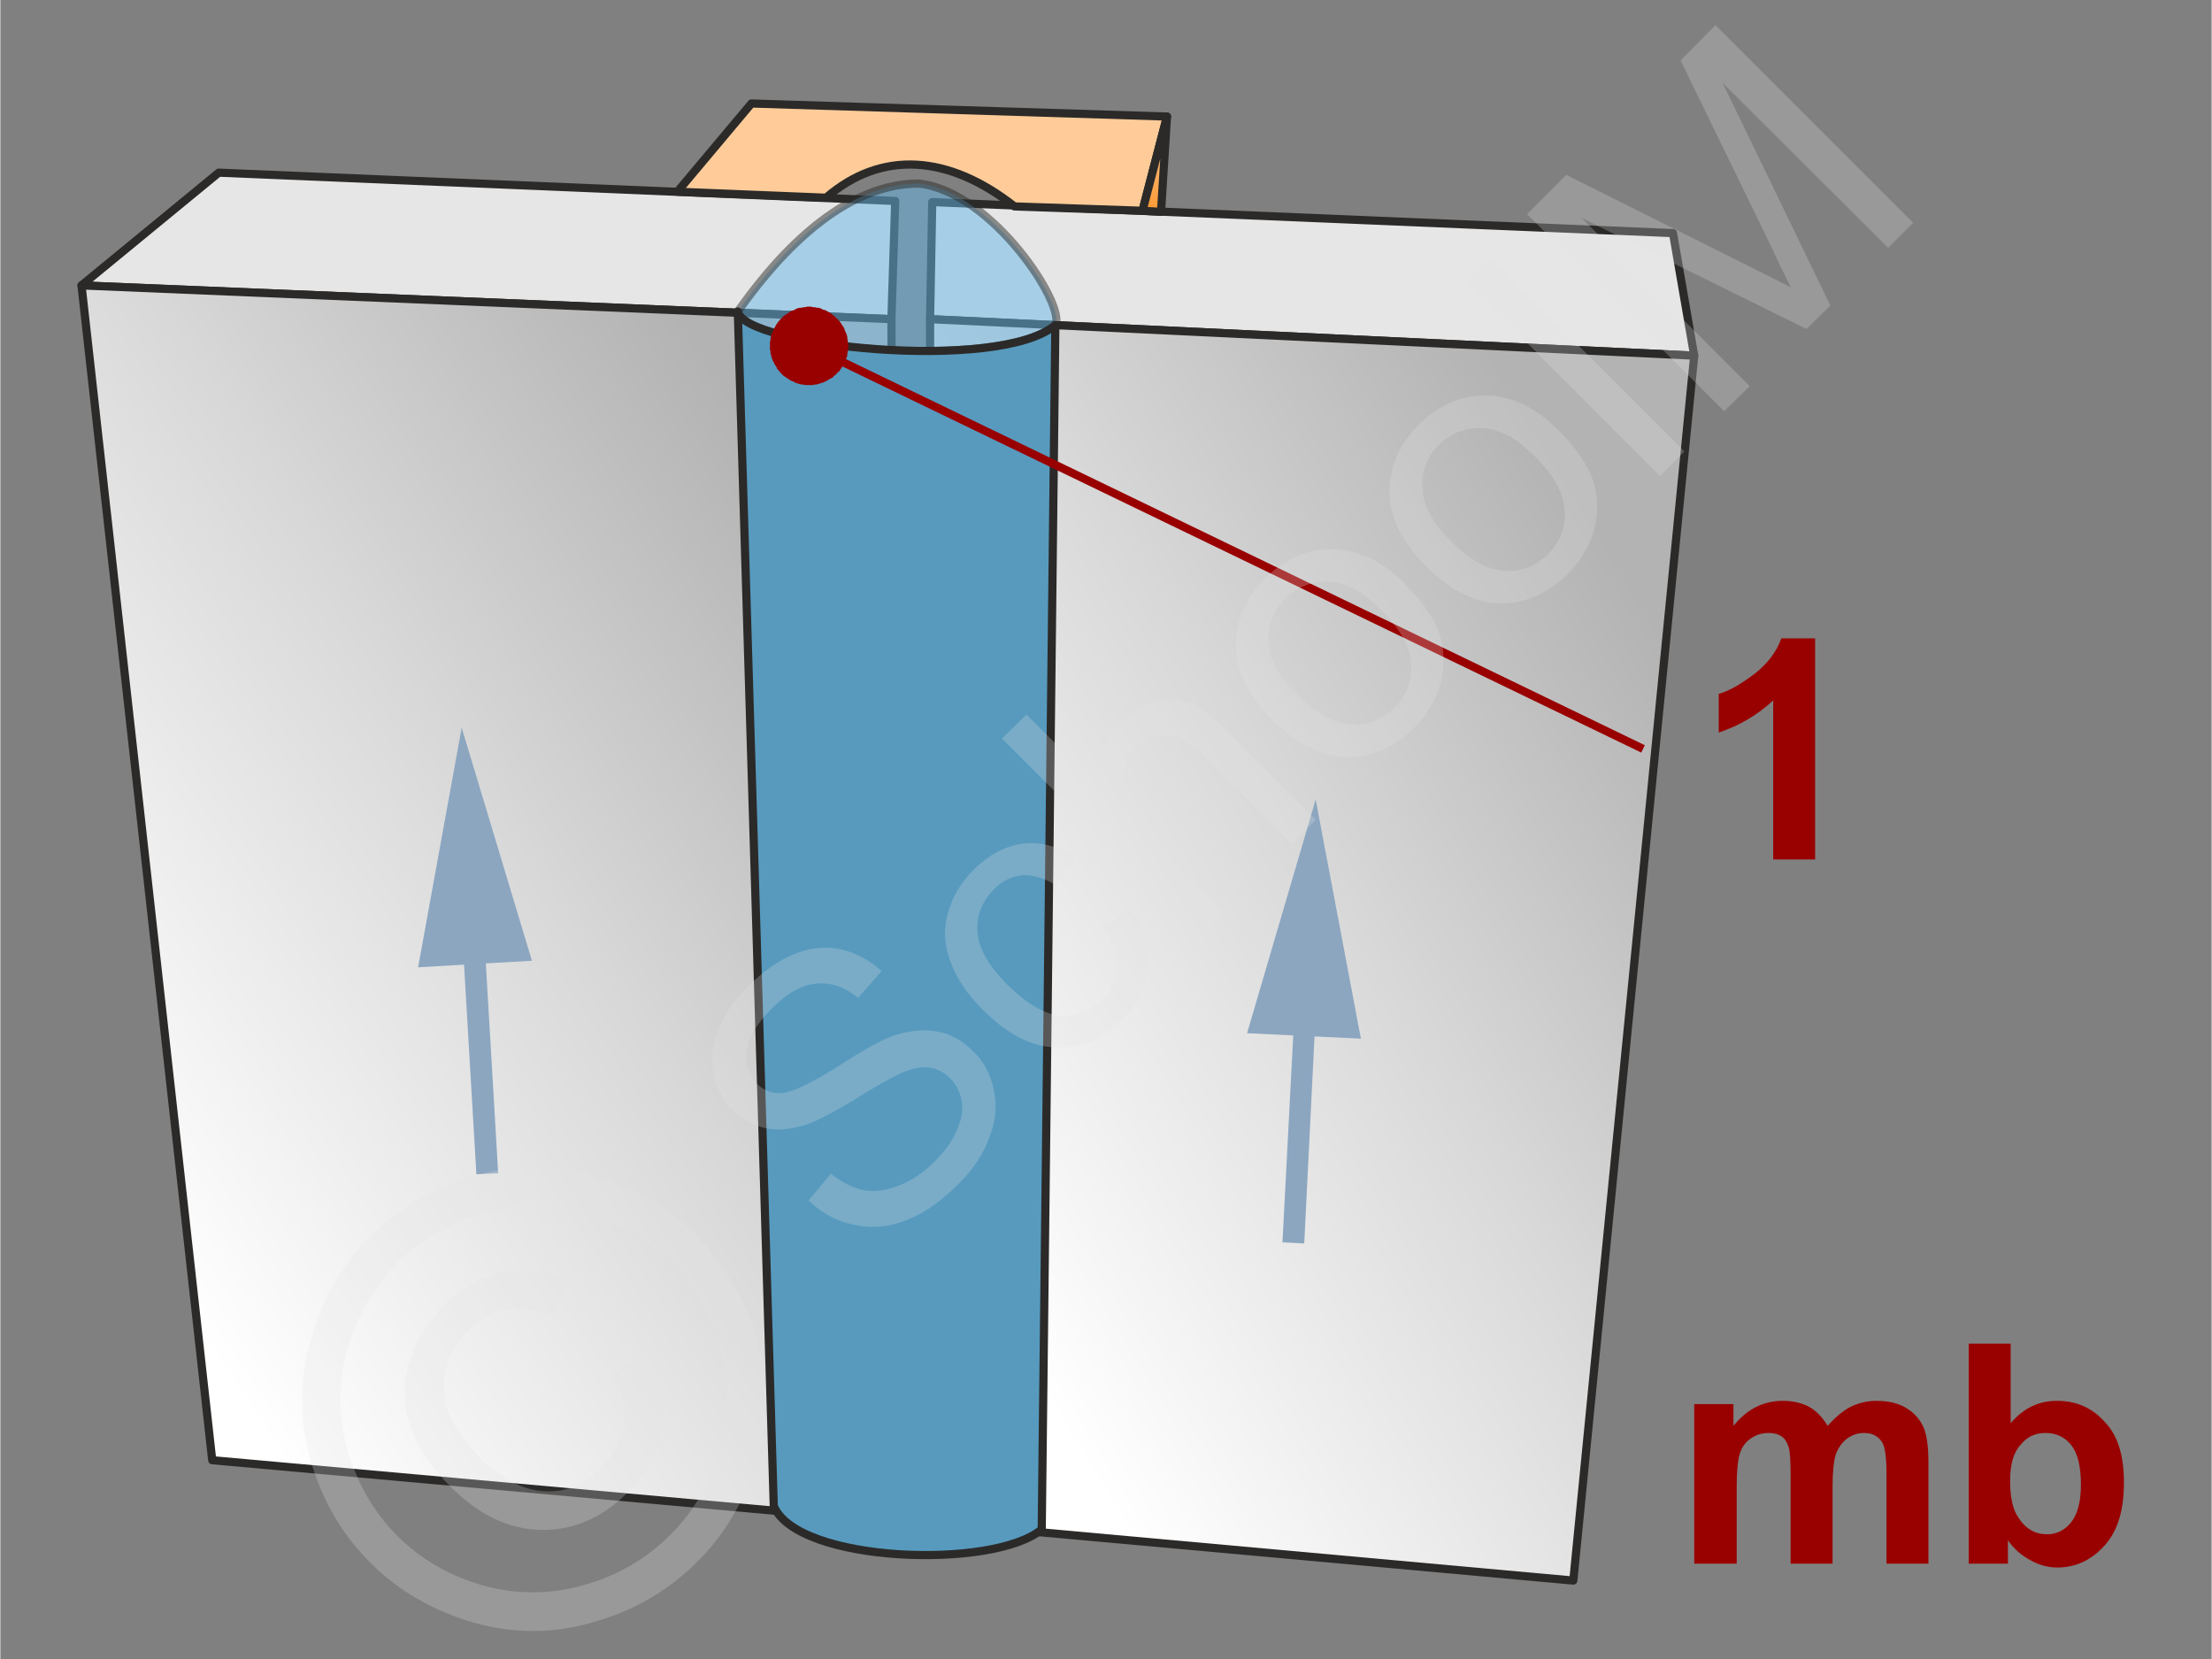
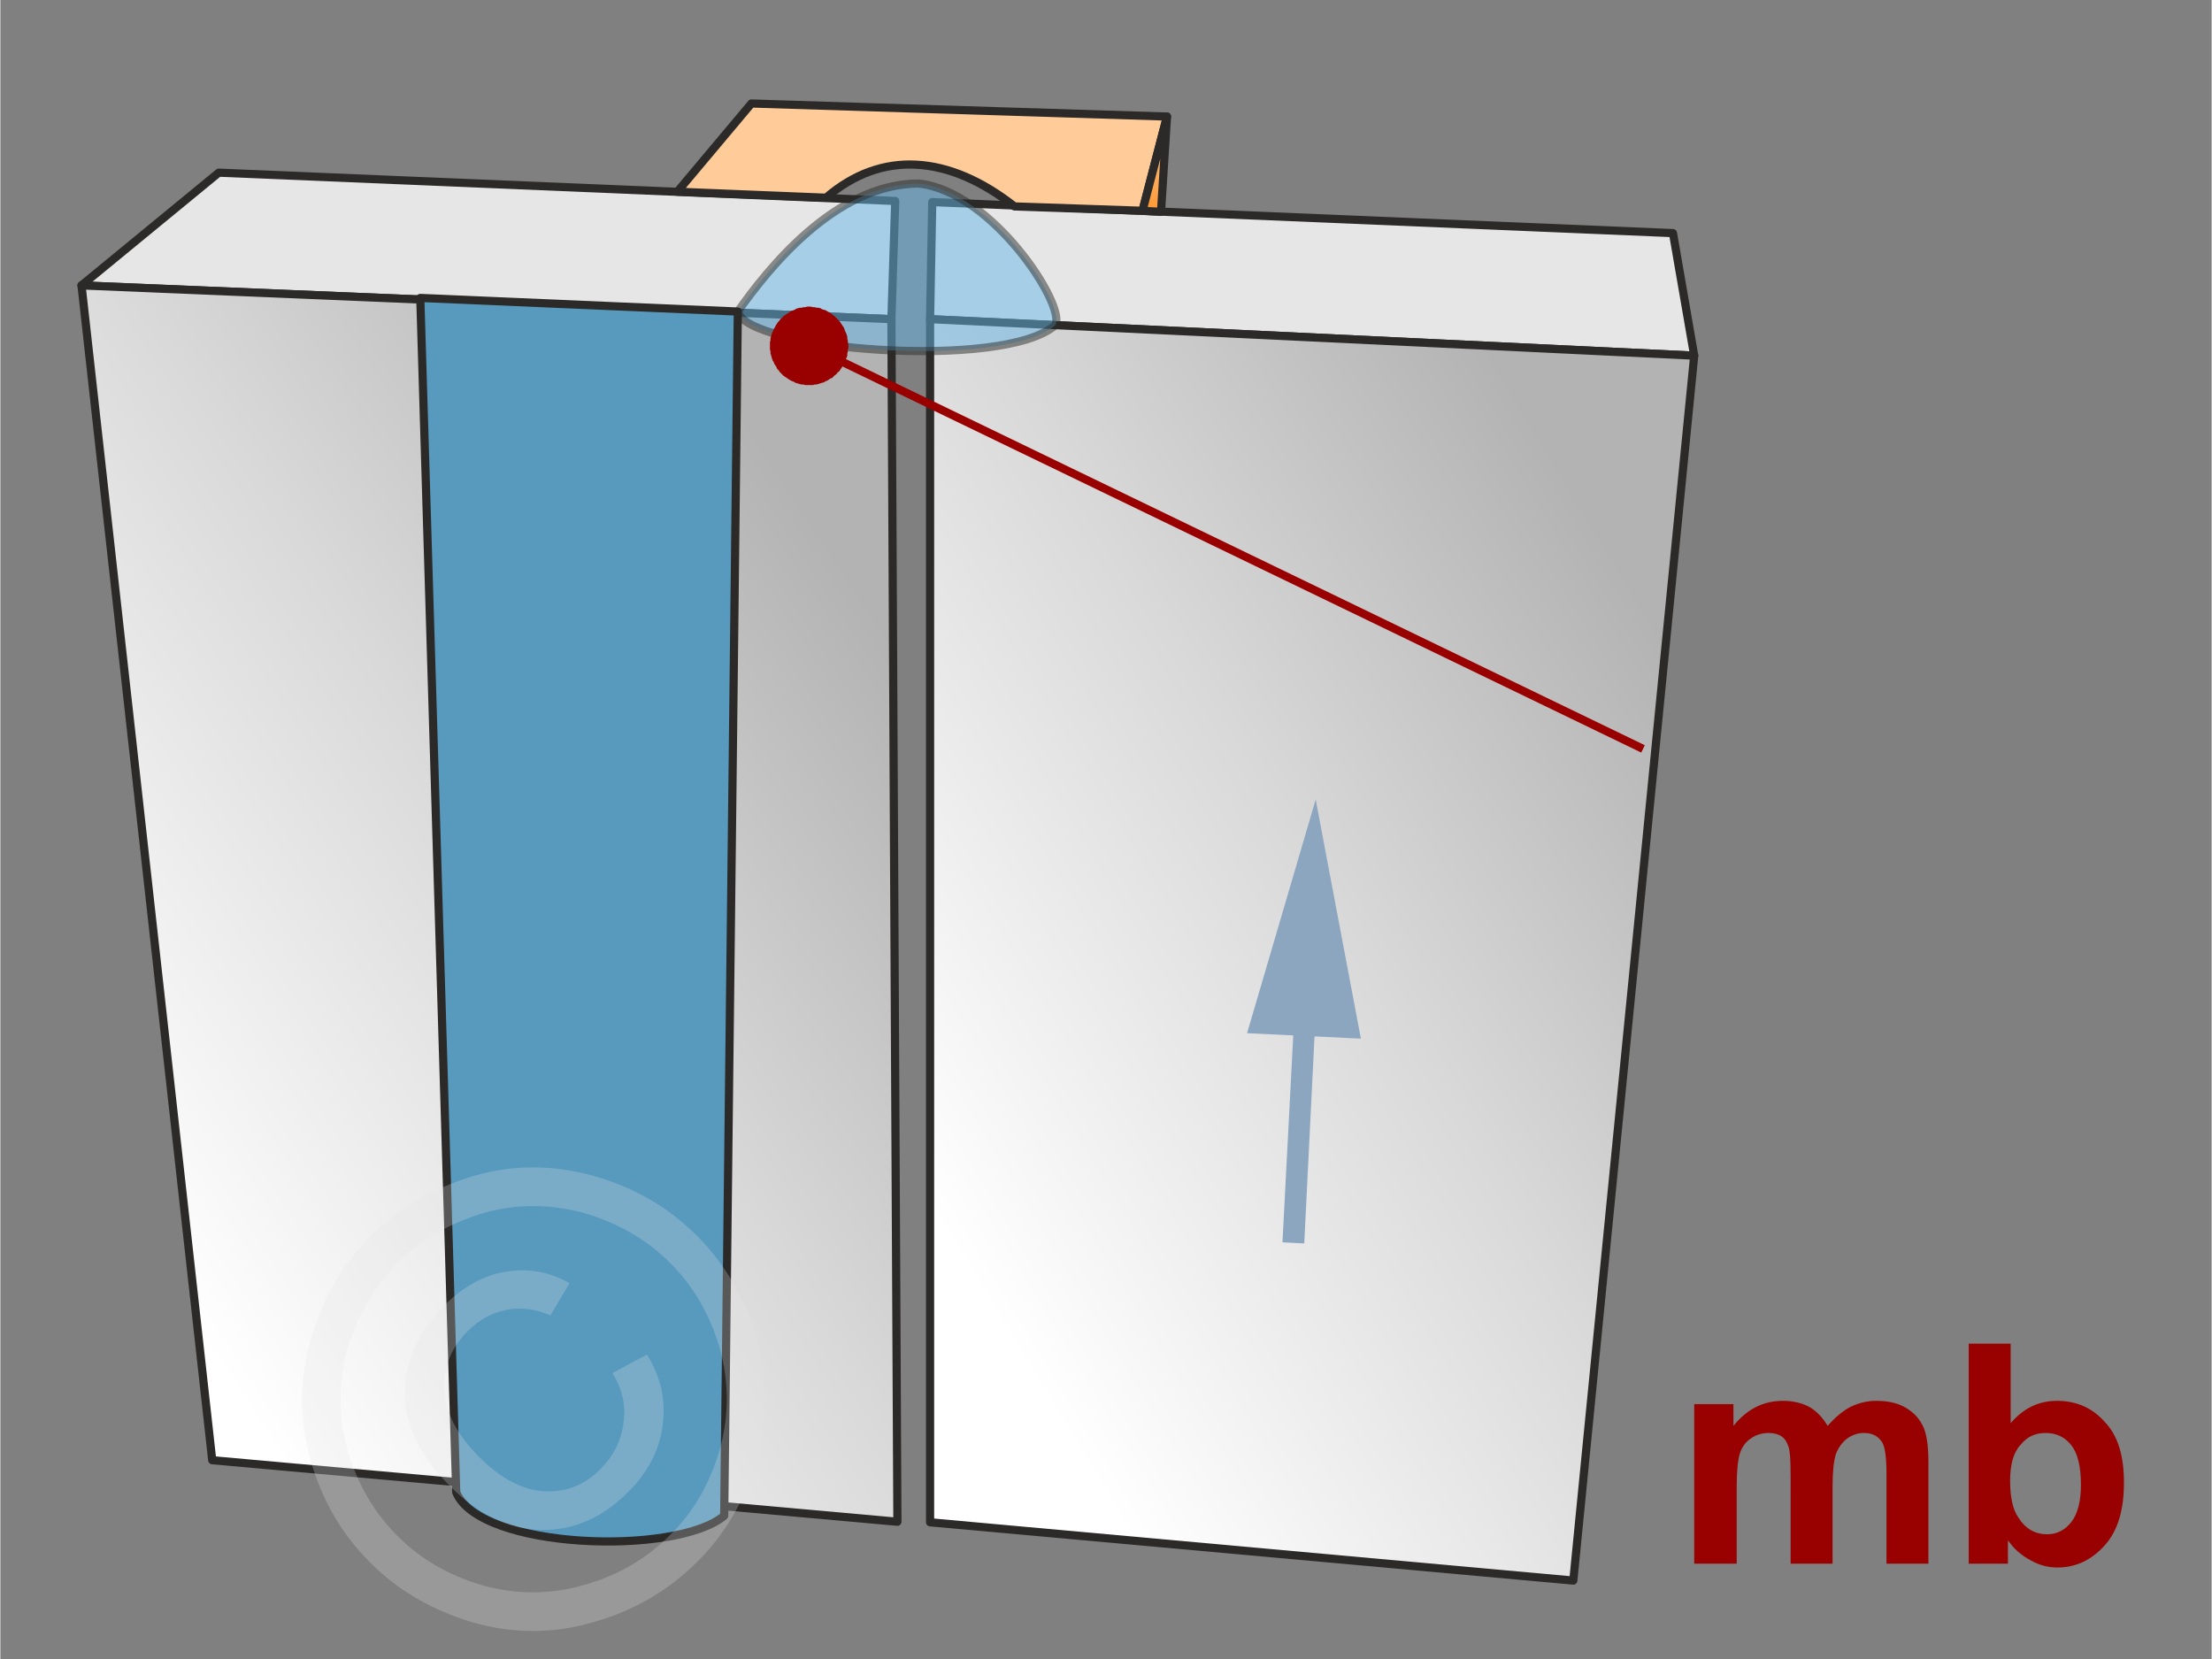
<svg xmlns="http://www.w3.org/2000/svg" xmlns:xlink="http://www.w3.org/1999/xlink" width="240px" height="180px" style="shape-rendering:geometricPrecision;text-rendering:geometricPrecision;image-rendering:optimizeQuality;fill-rule:evenodd;clip-rule:evenodd" viewBox="0 0 40.6 30.46">
  <rect x="0" y="0" width="40.6" height="30.46" fill="#808080" stroke="none" />
  <defs>
    <linearGradient id="id0" gradientUnits="userSpaceOnUse" x1="16.83" y1="21.84" x2="31.35" y2="13.04">
      <stop offset="0" style="stop-opacity:1;stop-color:white" />
      <stop offset="0.541" style="stop-opacity:1;stop-color:#d9d9d9" />
      <stop offset="1" style="stop-opacity:1;stop-color:#b3b3b3" />
    </linearGradient>
    <linearGradient id="id1" gradientUnits="userSpaceOnUse" xlink:href="#id0" x1="1.6" y1="21.46" x2="16.36" y2="11.72" />
    <linearGradient id="id2" gradientUnits="userSpaceOnUse" x1="21.18" y1="3.89" x2="21.21" y2="2.14">
      <stop offset="0" style="stop-opacity:1;stop-color:#f93" />
      <stop offset="0.851" style="stop-opacity:1;stop-color:#f5c28f" />
      <stop offset="1" style="stop-opacity:1;stop-color:#ebecec" />
    </linearGradient>
  </defs>
  <g id="Ebene_x0020_1">
    <g id="_834602032">
      <g>
        <g>
          <polygon points="1.49,5.24 16.36,5.86 16.43,3.69 4.01,3.17" style="fill:#e6e6e6;stroke:#2b2a29;stroke-width:.15;stroke-linecap:round;stroke-linejoin:round;stroke-miterlimit:22.926" />
          <polygon points="31.1,6.53 17.07,5.86 17.11,3.71 30.71,4.28" style="fill:#e6e6e6;stroke:#2b2a29;stroke-width:.15;stroke-linecap:round;stroke-linejoin:round;stroke-miterlimit:22.926" />
          <polygon points="16.47,27.94 3.89,26.81 1.49,5.24 16.36,5.86" style="fill:url(#id1);stroke:#2b2a29;stroke-width:.15;stroke-linecap:round;stroke-linejoin:round;stroke-miterlimit:22.926" />
          <polygon points="28.88,29.02 17.07,27.95 17.07,5.86 31.1,6.53" style="fill:url(#id0);stroke:#2b2a29;stroke-width:.15;stroke-linecap:round;stroke-linejoin:round;stroke-miterlimit:22.926" />
        </g>
        <g>
          <path d="M13.54 5.72c0.16,0.7 4.87,1.09 5.83,0.25 0.2,-0.36 -1.16,-2.46 -2.51,-2.6 -1.54,0 -2.79,1.6 -3.32,2.35z" style="fill:#66b8e8;fill-opacity:.502;stroke:#2b2a29;stroke-width:.15;stroke-linejoin:round;stroke-miterlimit:22.926;stroke-opacity:.502" />
-           <path d="M13.54 5.72c0.1,0.63 4.78,1.13 5.83,0.25l-0.25 22.11c-0.88,0.74 -4.49,0.62 -4.92,-0.43l-0.66 -21.93z" style="fill:#579abe;stroke:#2b2a29;stroke-width:.15;stroke-linejoin:round;stroke-miterlimit:22.926" />
+           <path d="M13.54 5.72l-0.25 22.11c-0.88,0.74 -4.49,0.62 -4.92,-0.43l-0.66 -21.93z" style="fill:#579abe;stroke:#2b2a29;stroke-width:.15;stroke-linejoin:round;stroke-miterlimit:22.926" />
        </g>
      </g>
-       <path d="M33.32 15.78l-0.77 0 0 -2.92c-0.28,0.26 -0.61,0.46 -1,0.59l0 -0.71c0.21,-0.06 0.42,-0.19 0.66,-0.37 0.24,-0.19 0.4,-0.4 0.49,-0.65l0.62 0 0 4.06z" style="fill:#900;fill-rule:nonzero" />
      <g>
        <line x1="30.16" y1="13.75" x2="14.85" y2="6.35" style="fill:none;fill-rule:nonzero;stroke:#900;stroke-width:.15;stroke-miterlimit:22.926" />
        <polygon id="1" points="14.54,7 14.54,7 14.5,6.98 14.47,6.96 14.44,6.94 14.41,6.92 14.38,6.9 14.36,6.88 14.33,6.85 14.31,6.83 14.29,6.8 14.26,6.77 14.25,6.74 14.23,6.71 14.21,6.68 14.2,6.65 14.18,6.62 14.17,6.59 14.16,6.56 14.15,6.52 14.14,6.49 14.14,6.45 14.13,6.42 14.13,6.39 14.13,6.35 14.13,6.32 14.13,6.28 14.14,6.25 14.14,6.21 14.15,6.18 14.16,6.14 14.17,6.11 14.19,6.07 14.2,6.04 14.2,6.04 14.22,6.01 14.24,5.97 14.26,5.94 14.28,5.91 14.3,5.89 14.32,5.86 14.35,5.84 14.37,5.81 14.4,5.79 14.43,5.77 14.46,5.75 14.49,5.73 14.52,5.71 14.55,5.7 14.58,5.69 14.61,5.67 14.64,5.66 14.68,5.65 14.71,5.65 14.75,5.64 14.78,5.64 14.81,5.63 14.85,5.63 14.88,5.63 14.92,5.64 14.95,5.64 14.99,5.65 15.02,5.65 15.06,5.66 15.09,5.68 15.13,5.69 15.16,5.7 15.16,5.7 15.19,5.72 15.23,5.74 15.26,5.76 15.28,5.78 15.31,5.8 15.34,5.83 15.36,5.85 15.39,5.88 15.41,5.9 15.43,5.93 15.45,5.96 15.47,5.99 15.49,6.02 15.5,6.05 15.51,6.08 15.53,6.12 15.54,6.15 15.55,6.18 15.55,6.22 15.56,6.25 15.56,6.28 15.57,6.32 15.57,6.35 15.57,6.39 15.56,6.42 15.56,6.46 15.55,6.49 15.55,6.53 15.54,6.56 15.52,6.6 15.51,6.63 15.5,6.66 15.5,6.66 15.48,6.7 15.46,6.73 15.44,6.76 15.42,6.79 15.4,6.82 15.37,6.84 15.35,6.87 15.32,6.89 15.3,6.91 15.27,6.94 15.24,6.95 15.21,6.97 15.18,6.99 15.15,7 15.12,7.02 15.08,7.03 15.05,7.04 15.02,7.05 14.98,7.06 14.95,7.06 14.92,7.07 14.88,7.07 14.85,7.07 14.81,7.07 14.78,7.07 14.74,7.06 14.71,7.06 14.67,7.05 14.64,7.04 14.6,7.03 14.57,7.01" style="fill:#900" />
      </g>
      <g id="_834610384">
        <path d="M20.97 3.87l-2.35 -0.08c-1.21,-0.95 -2.44,-1.04 -3.46,-0.16l-2.73 -0.11 1.36 -1.62 7.63 0.24 -0.45 1.73z" style="fill:#fc9;stroke:#2b2a29;stroke-width:.15;stroke-linecap:round;stroke-linejoin:round;stroke-miterlimit:22.926" />
        <polygon points="21.42,2.14 21.31,3.89 20.97,3.87" style="fill:url(#id2);stroke:#2b2a29;stroke-width:.15;stroke-linecap:round;stroke-linejoin:round;stroke-miterlimit:22.926" />
      </g>
      <g id="_834609928">
        <g>
          <path d="M24.14 18.8l-0.2 4.03 -0.4 -0.02 0.21 -4.03 0.39 0.02zm0.01 -4.12l0.83 4.39 -2.09 -0.1 1.26 -4.29z" style="fill:#8ca6c0;fill-rule:nonzero" />
        </g>
        <g>
-           <path d="M8.9 17.46l0.24 4.08 -0.4 0.02 -0.24 -4.07 0.4 -0.03zm-0.43 -4.1l1.29 4.28 -2.09 0.12 0.8 -4.4z" style="fill:#8ca6c0;fill-rule:nonzero" />
-         </g>
+           </g>
      </g>
      <g>
        <path d="M31.1 25.78l0.72 0 0 0.4c0.25,-0.31 0.55,-0.46 0.91,-0.46 0.18,0 0.35,0.04 0.48,0.11 0.14,0.08 0.25,0.2 0.34,0.35 0.13,-0.15 0.27,-0.27 0.42,-0.35 0.15,-0.07 0.3,-0.11 0.47,-0.11 0.22,0 0.4,0.04 0.55,0.13 0.15,0.09 0.26,0.21 0.33,0.38 0.05,0.13 0.08,0.33 0.08,0.61l0 1.87 -0.77 0 0 -1.67c0,-0.29 -0.03,-0.48 -0.08,-0.56 -0.07,-0.11 -0.18,-0.17 -0.33,-0.17 -0.11,0 -0.21,0.03 -0.31,0.1 -0.09,0.07 -0.16,0.16 -0.21,0.29 -0.04,0.13 -0.06,0.33 -0.06,0.6l0 1.41 -0.77 0 0 -1.6c0,-0.29 -0.01,-0.47 -0.04,-0.55 -0.03,-0.09 -0.07,-0.15 -0.13,-0.19 -0.06,-0.04 -0.14,-0.06 -0.23,-0.06 -0.12,0 -0.23,0.03 -0.33,0.1 -0.09,0.06 -0.16,0.15 -0.2,0.27 -0.04,0.13 -0.06,0.33 -0.06,0.61l0 1.42 -0.78 0 0 -2.93z" style="fill:#900;fill-rule:nonzero" />
        <path id="1" d="M36.14 28.71l0 -4.04 0.77 0 0 1.46c0.24,-0.28 0.52,-0.41 0.85,-0.41 0.36,0 0.65,0.13 0.88,0.39 0.24,0.25 0.35,0.62 0.35,1.11 0,0.5 -0.11,0.88 -0.35,1.15 -0.24,0.27 -0.53,0.41 -0.87,0.41 -0.17,0 -0.33,-0.04 -0.49,-0.13 -0.17,-0.09 -0.31,-0.21 -0.42,-0.37l0 0.43 -0.72 0zm0.76 -1.52c0,0.3 0.05,0.53 0.15,0.67 0.13,0.21 0.31,0.31 0.53,0.31 0.17,0 0.32,-0.07 0.44,-0.22 0.12,-0.15 0.18,-0.38 0.18,-0.69 0,-0.34 -0.06,-0.58 -0.18,-0.73 -0.12,-0.15 -0.28,-0.22 -0.47,-0.22 -0.19,0 -0.34,0.07 -0.46,0.22 -0.13,0.14 -0.19,0.36 -0.19,0.66z" style="fill:#900;fill-rule:nonzero" />
        <g>
          <polygon points="0,0 40.6,0 40.6,30.46 0,30.46" style="fill:none" />
          <g id="_834602272">
-             <path d="M14.84 22.04l0.41 -0.49c0.2,0.16 0.4,0.26 0.59,0.3 0.2,0.04 0.42,0.01 0.65,-0.08 0.24,-0.09 0.46,-0.24 0.67,-0.45 0.18,-0.18 0.32,-0.37 0.4,-0.57 0.09,-0.19 0.12,-0.37 0.09,-0.54 -0.03,-0.16 -0.1,-0.3 -0.21,-0.41 -0.11,-0.11 -0.24,-0.18 -0.39,-0.2 -0.15,-0.02 -0.33,0.02 -0.55,0.12 -0.13,0.06 -0.4,0.21 -0.82,0.47 -0.41,0.25 -0.72,0.41 -0.92,0.47 -0.27,0.08 -0.51,0.1 -0.73,0.05 -0.22,-0.05 -0.41,-0.16 -0.58,-0.33 -0.18,-0.18 -0.3,-0.4 -0.36,-0.67 -0.05,-0.26 -0.02,-0.53 0.1,-0.81 0.11,-0.29 0.29,-0.55 0.54,-0.79 0.27,-0.27 0.55,-0.47 0.84,-0.59 0.29,-0.12 0.58,-0.15 0.86,-0.09 0.27,0.06 0.52,0.19 0.75,0.4l-0.43 0.49c-0.25,-0.2 -0.51,-0.29 -0.77,-0.26 -0.26,0.02 -0.53,0.17 -0.81,0.45 -0.29,0.29 -0.45,0.56 -0.47,0.8 -0.03,0.24 0.03,0.43 0.18,0.58 0.13,0.13 0.29,0.19 0.46,0.18 0.18,-0.01 0.51,-0.16 0.99,-0.46 0.48,-0.31 0.82,-0.5 1.03,-0.58 0.31,-0.11 0.59,-0.14 0.84,-0.09 0.25,0.04 0.47,0.17 0.66,0.36 0.2,0.19 0.32,0.43 0.38,0.71 0.06,0.28 0.04,0.57 -0.08,0.87 -0.11,0.3 -0.29,0.58 -0.55,0.84 -0.33,0.33 -0.65,0.56 -0.97,0.68 -0.32,0.13 -0.64,0.16 -0.95,0.09 -0.32,-0.06 -0.61,-0.21 -0.85,-0.45zm5.4 -5l0.5 -0.37c0.25,0.34 0.36,0.7 0.33,1.07 -0.02,0.36 -0.18,0.69 -0.47,0.98 -0.36,0.36 -0.76,0.53 -1.22,0.51 -0.45,-0.01 -0.89,-0.24 -1.33,-0.68 -0.29,-0.28 -0.49,-0.58 -0.6,-0.88 -0.12,-0.31 -0.14,-0.61 -0.05,-0.91 0.08,-0.3 0.24,-0.56 0.47,-0.79 0.28,-0.28 0.59,-0.44 0.91,-0.48 0.33,-0.04 0.65,0.05 0.97,0.27l-0.37 0.49c-0.22,-0.13 -0.42,-0.19 -0.62,-0.18 -0.19,0.02 -0.36,0.1 -0.51,0.25 -0.23,0.23 -0.33,0.49 -0.31,0.79 0.02,0.3 0.2,0.62 0.55,0.97 0.35,0.35 0.68,0.54 0.97,0.57 0.3,0.02 0.56,-0.08 0.77,-0.29 0.18,-0.18 0.27,-0.38 0.28,-0.6 0.01,-0.23 -0.08,-0.46 -0.27,-0.72zm1.78 0.15l-3.63 -3.63 0.45 -0.44 1.3 1.3c-0.03,-0.45 0.11,-0.83 0.43,-1.15 0.19,-0.19 0.4,-0.32 0.62,-0.39 0.22,-0.06 0.42,-0.06 0.62,0.01 0.2,0.08 0.42,0.24 0.68,0.5l1.66 1.66 -0.44 0.45 -1.66 -1.66c-0.23,-0.22 -0.44,-0.34 -0.63,-0.34 -0.2,-0.01 -0.39,0.08 -0.56,0.25 -0.13,0.13 -0.22,0.29 -0.27,0.47 -0.05,0.19 -0.04,0.36 0.03,0.53 0.07,0.17 0.21,0.35 0.41,0.56l1.44 1.43 -0.45 0.45zm1.34 -3.97c-0.49,-0.48 -0.71,-0.98 -0.67,-1.48 0.03,-0.42 0.21,-0.8 0.53,-1.12 0.36,-0.36 0.78,-0.54 1.24,-0.54 0.47,0.01 0.91,0.22 1.33,0.64 0.33,0.34 0.55,0.65 0.64,0.95 0.09,0.29 0.09,0.59 0.01,0.89 -0.09,0.3 -0.25,0.57 -0.48,0.8 -0.37,0.36 -0.78,0.55 -1.24,0.54 -0.47,-0.01 -0.92,-0.24 -1.36,-0.68zm0.46 -0.45c0.33,0.33 0.66,0.51 0.97,0.53 0.32,0.02 0.58,-0.08 0.81,-0.31 0.22,-0.22 0.32,-0.49 0.3,-0.8 -0.02,-0.32 -0.2,-0.65 -0.55,-0.99 -0.32,-0.33 -0.64,-0.5 -0.95,-0.52 -0.32,-0.01 -0.59,0.09 -0.81,0.31 -0.22,0.22 -0.32,0.49 -0.31,0.8 0.02,0.32 0.2,0.64 0.54,0.98zm2.36 -2.37c-0.49,-0.49 -0.71,-0.98 -0.67,-1.49 0.03,-0.42 0.21,-0.79 0.53,-1.11 0.36,-0.36 0.78,-0.54 1.24,-0.54 0.47,0.01 0.91,0.22 1.33,0.64 0.33,0.34 0.55,0.65 0.64,0.95 0.09,0.29 0.09,0.59 0.01,0.89 -0.09,0.3 -0.25,0.57 -0.48,0.8 -0.37,0.36 -0.78,0.54 -1.24,0.54 -0.47,-0.01 -0.92,-0.24 -1.36,-0.68zm0.46 -0.46c0.33,0.34 0.66,0.52 0.97,0.54 0.32,0.02 0.58,-0.08 0.81,-0.31 0.22,-0.22 0.32,-0.49 0.3,-0.8 -0.02,-0.32 -0.2,-0.65 -0.55,-0.99 -0.32,-0.33 -0.64,-0.5 -0.95,-0.52 -0.32,-0.01 -0.59,0.09 -0.81,0.31 -0.22,0.22 -0.32,0.49 -0.3,0.8 0.01,0.31 0.19,0.64 0.53,0.97zm3.83 -1.2l-3.62 -3.63 0.44 -0.45 3.63 3.63 -0.45 0.45zm1.18 -1.19l-3.62 -3.62 0.72 -0.72 3.42 1.71c0.32,0.16 0.56,0.28 0.71,0.36 -0.09,-0.17 -0.22,-0.43 -0.38,-0.78l-1.65 -3.39 0.64 -0.65 3.63 3.63 -0.46 0.46 -3.04 -3.03 1.98 4.09 -0.44 0.43 -4.13 -2.04 3.09 3.09 -0.47 0.46z" style="fill:#e6e6e6;fill-rule:nonzero;fill-opacity:.251" />
            <path d="M6.8 22.69c0.5,-0.5 1.12,-0.86 1.86,-1.09 0.74,-0.22 1.48,-0.22 2.23,-0.01 0.75,0.21 1.38,0.58 1.9,1.1 0.52,0.52 0.88,1.15 1.1,1.89 0.21,0.74 0.21,1.48 0,2.22 -0.22,0.74 -0.58,1.37 -1.1,1.88 -0.52,0.52 -1.15,0.89 -1.89,1.1 -0.74,0.22 -1.48,0.22 -2.22,0.01 -0.74,-0.22 -1.37,-0.58 -1.89,-1.1 -0.52,-0.52 -0.89,-1.15 -1.1,-1.9 -0.21,-0.75 -0.2,-1.5 0.02,-2.23 0.22,-0.74 0.58,-1.36 1.09,-1.87zm0.49 0.5c-0.42,0.42 -0.72,0.94 -0.91,1.55 -0.18,0.62 -0.18,1.24 -0.01,1.87 0.18,0.62 0.48,1.15 0.92,1.59 0.43,0.43 0.95,0.73 1.57,0.91 0.62,0.17 1.24,0.17 1.86,-0.01 0.61,-0.17 1.14,-0.48 1.57,-0.91 0.44,-0.43 0.74,-0.96 0.92,-1.58 0.17,-0.62 0.17,-1.23 0,-1.85 -0.18,-0.62 -0.48,-1.14 -0.91,-1.57 -0.44,-0.44 -0.97,-0.74 -1.59,-0.92 -0.63,-0.17 -1.25,-0.17 -1.87,0.01 -0.61,0.19 -1.13,0.49 -1.55,0.91zm3.95 2.02l0.63 -0.34c0.26,0.41 0.35,0.84 0.29,1.3 -0.06,0.45 -0.27,0.87 -0.64,1.23 -0.47,0.47 -1,0.7 -1.59,0.69 -0.6,-0.01 -1.16,-0.28 -1.69,-0.82 -0.35,-0.35 -0.59,-0.72 -0.72,-1.11 -0.12,-0.39 -0.13,-0.77 -0.01,-1.15 0.11,-0.38 0.33,-0.72 0.64,-1.04 0.35,-0.35 0.73,-0.56 1.13,-0.62 0.41,-0.07 0.8,0 1.17,0.21l-0.35 0.59c-0.28,-0.12 -0.55,-0.15 -0.81,-0.1 -0.26,0.05 -0.5,0.18 -0.71,0.39 -0.3,0.3 -0.45,0.66 -0.43,1.08 0.02,0.41 0.23,0.82 0.64,1.23 0.4,0.4 0.8,0.61 1.2,0.63 0.39,0.02 0.74,-0.11 1.03,-0.41 0.24,-0.24 0.38,-0.52 0.42,-0.84 0.05,-0.32 -0.02,-0.62 -0.2,-0.92z" style="fill:#e6e6e6;fill-rule:nonzero;fill-opacity:.251" />
          </g>
        </g>
      </g>
    </g>
  </g>
</svg>